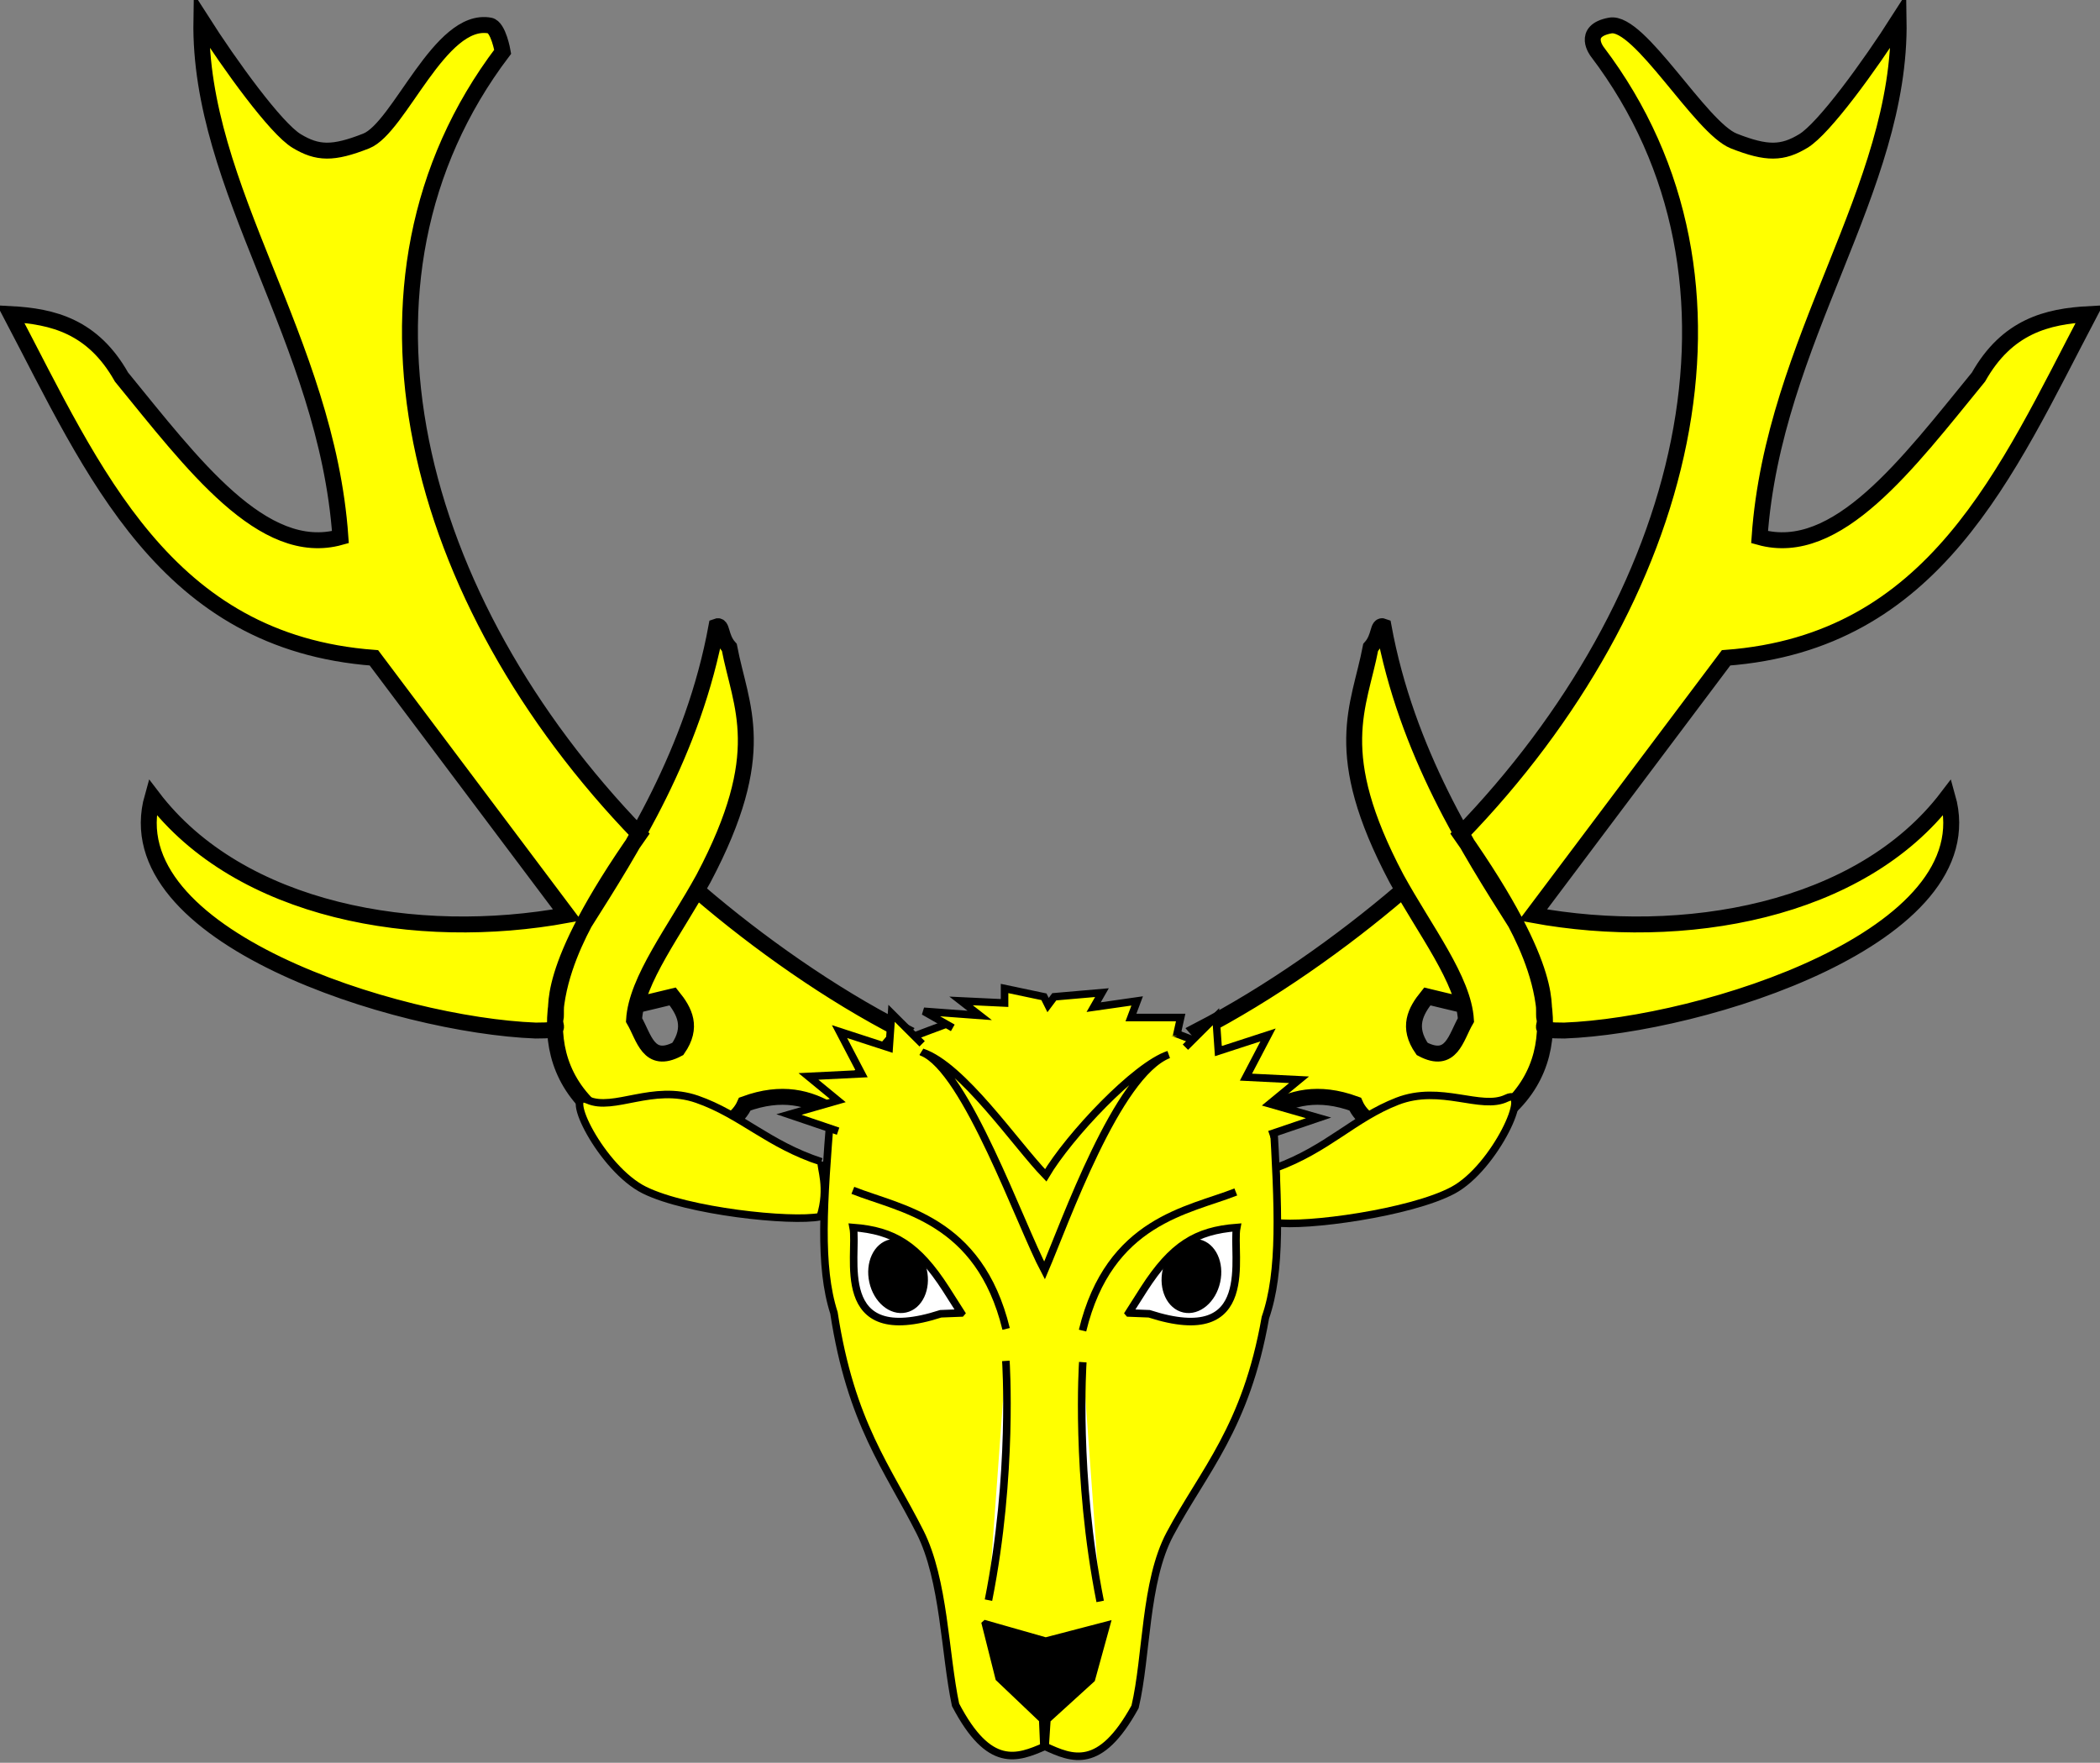
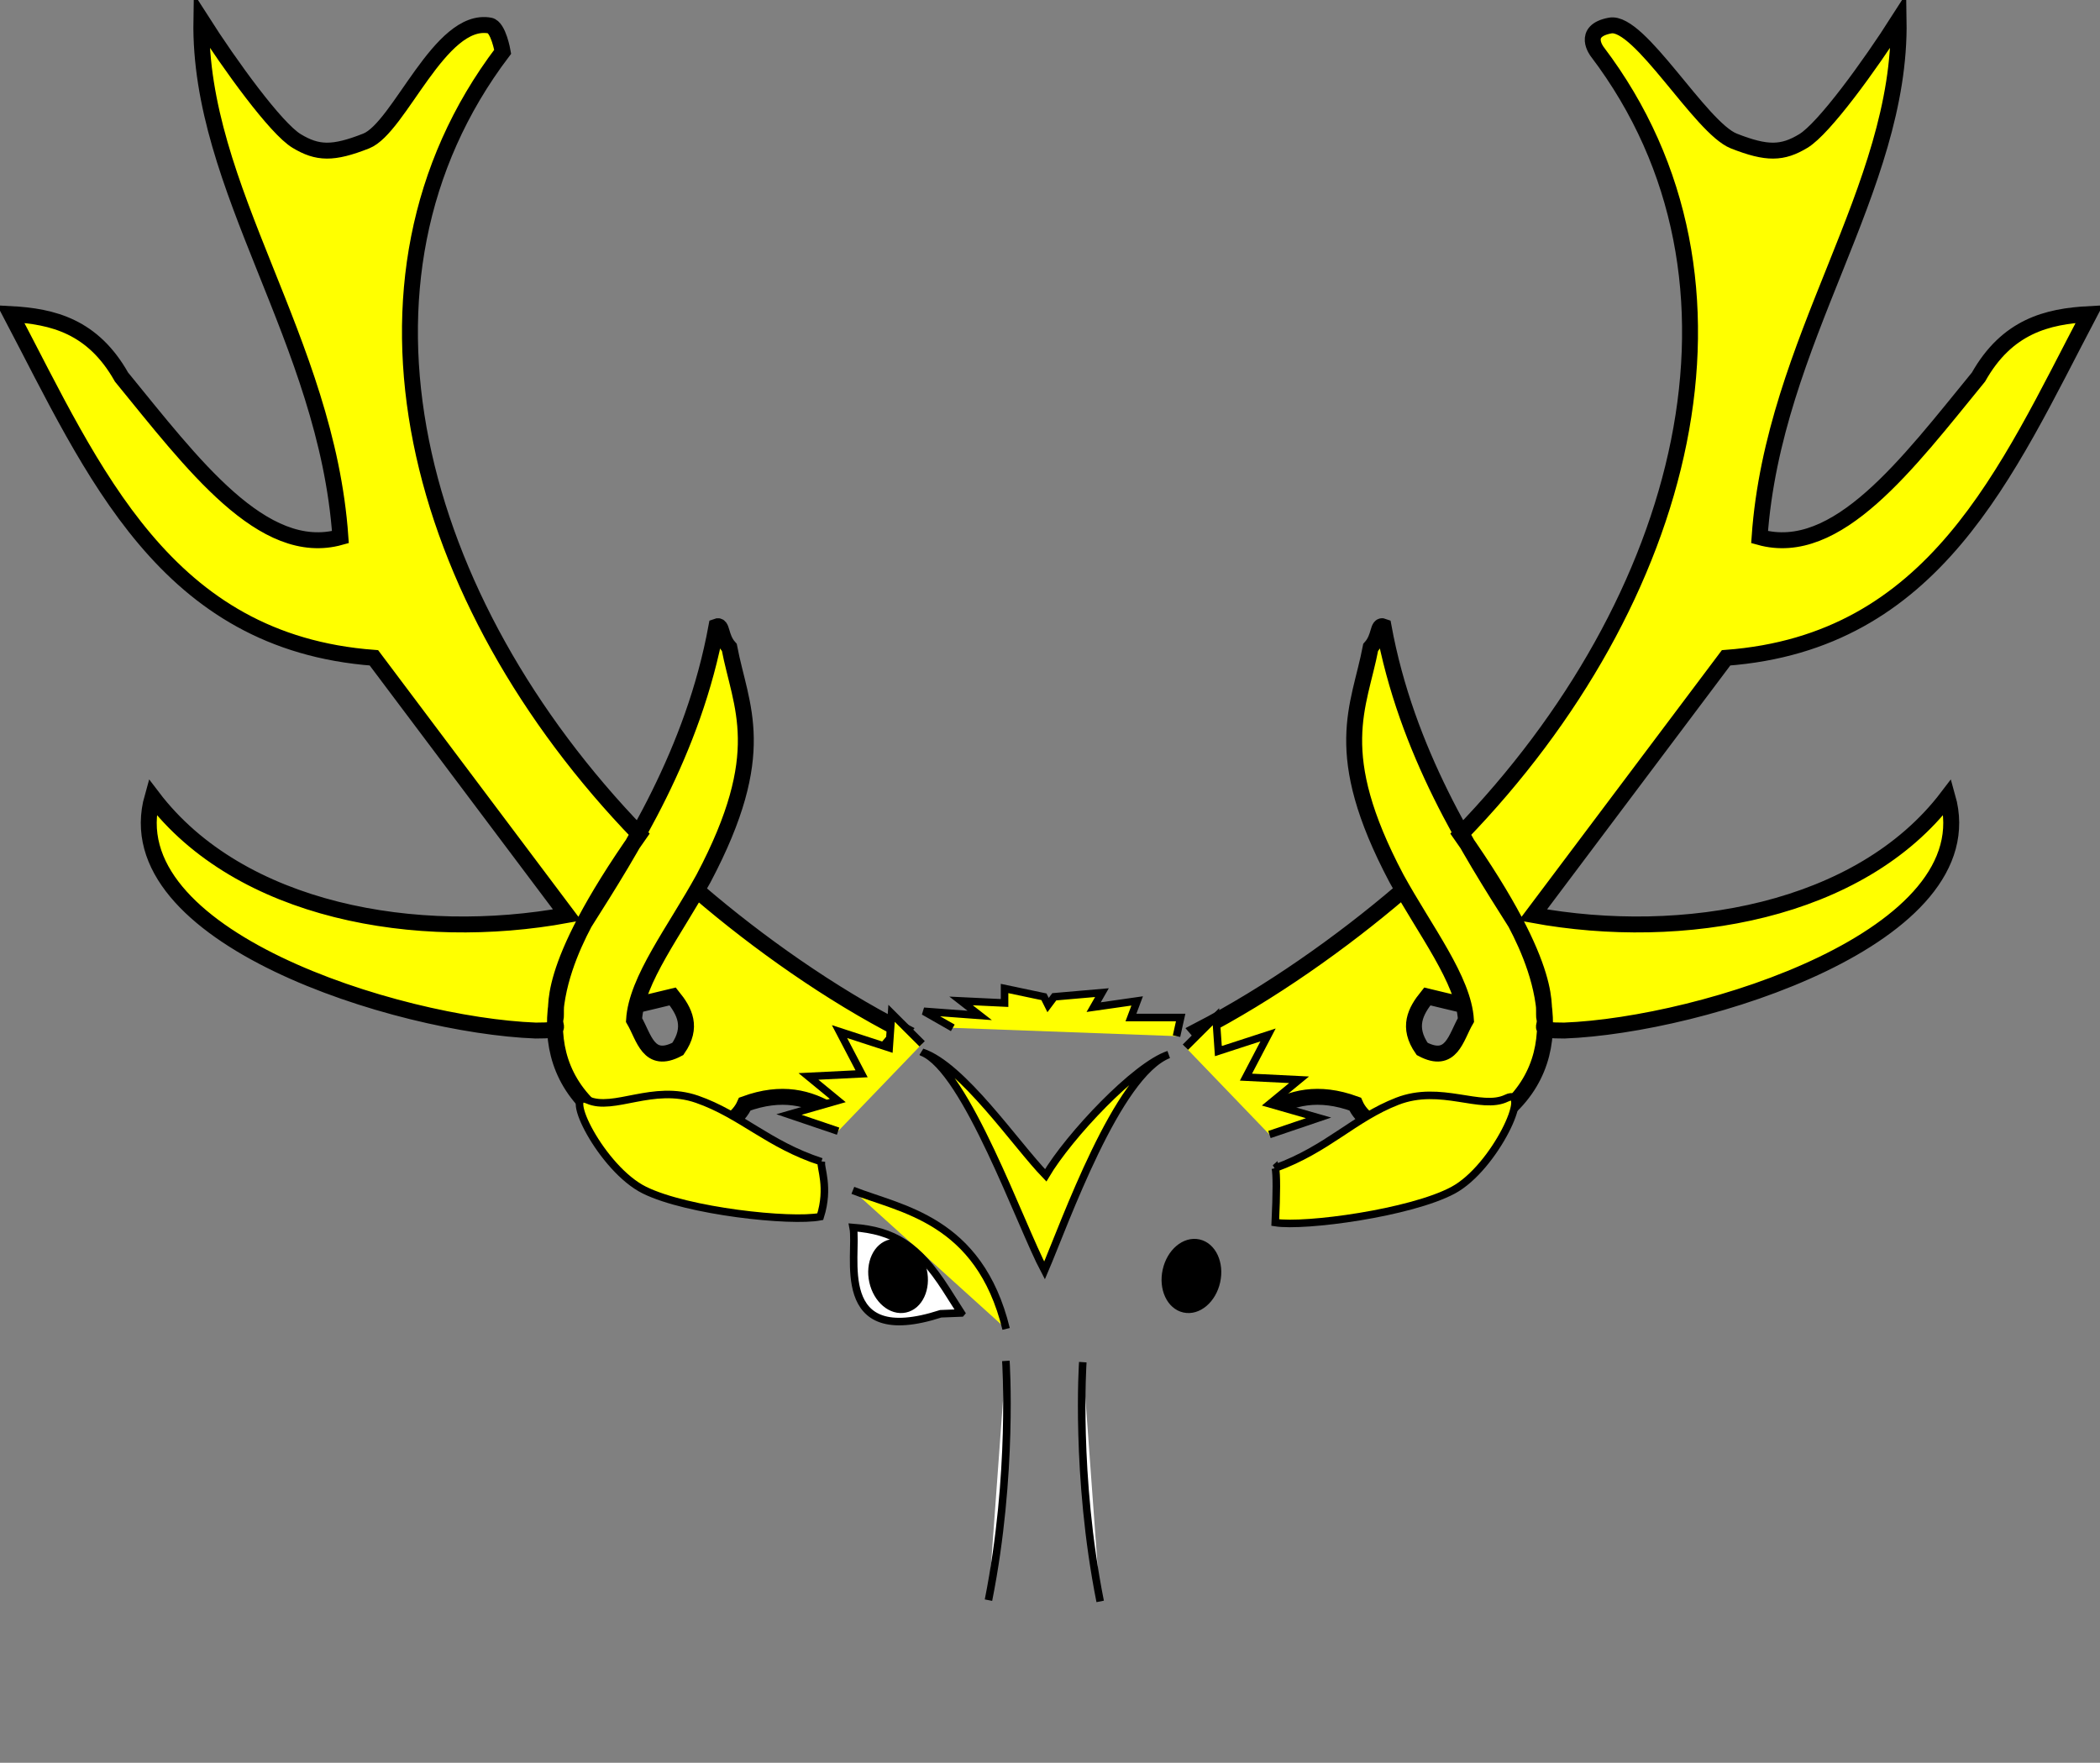
<svg xmlns="http://www.w3.org/2000/svg" version="1.1" width="500.103" height="419.831" id="svg3073">
  <rect width="100%" height="100%" fill="#808080" stroke="none" />
  <g id="layer1">
    <g id="layer4">
      <g id="g6729">
        <g id="g1892">
          <path d="m 132.3,242.7 c 0.667,-2.253 -3.34,-10.84 19.96,-43.97 -53.8,-55.59 -73.94,-131.8 -32.55,-186.4 0,0 -1.013,-5.873 -3.066,-6.249 -11.89,-2.183 -21.51,24.36 -29.44,27.5 -7.932,3.128 -11.6,2.991 -16.56,0 -4.96,-2.991 -15.86,-18.05 -22.69,-28.76 -0.664,40.29 29.81,75.95 33.11,123.1 -18.47,5.167 -35.25,-17.47 -52.13,-38.12 -6.808,-12.07 -16.33,-14.47 -26.37,-15 19.72,37.54 36.72,78.15 86.48,81.87 l 46.01,61.25 c -35.77,6.568 -77.92,-0.741 -98.74,-28.12 -9.427,33.3 58.45,54.39 91.26,55.64 7.045,0.003 4.153,-0.771 4.742,-2.76 z m 19.12,-3.281 c 2.107,-0.48 6.668,-1.6 8.775,-2.102 2.856,3.544 4.831,7.311 1.227,12.5 -7.02,3.727 -8.022,-2.765 -10.43,-6.875 0.555,-9.562 9.737,-21.32 16.56,-33.75 15.92,-30.11 8.855,-40.71 6.134,-54.99 -2.248,-2.496 -1.573,-5.579 -3.066,-5 -5.489,29.96 -20.46,53.27 -31.43,70.62 -6.274,11.84 -15.8,36.3 9.968,50 14.43,1.369 25.2,0.064 28.22,-6.875 8.842,-3.226 15.26,-1.527 20.86,1.875 l 16.56,-19.37 C 197.7,236.7 180.5,224.5 166.5,212.5" id="path9932" style="fill:#ffff00;fill-opacity:1;fill-rule:evenodd;stroke:#000000;stroke-width:3.793;stroke-linecap:butt;stroke-linejoin:miter;stroke-miterlimit:4;stroke-opacity:1;stroke-dasharray:none" />
          <path d="m 367.8,242.7 c -0.667,-2.253 3.34,-10.84 -19.96,-43.97 53.8,-55.59 73.94,-131.8 32.55,-186.4 0,0 -3.904,-4.97 3.066,-6.249 6.97,-1.28 21.51,24.36 29.44,27.5 7.932,3.128 11.6,2.991 16.56,0 4.96,-2.991 15.86,-18.05 22.69,-28.76 0.664,40.29 -29.81,75.95 -33.11,123.1 18.47,5.167 35.25,-17.47 52.13,-38.12 6.808,-12.07 16.33,-14.47 26.37,-15 -19.72,37.54 -36.72,78.15 -86.48,81.87 l -46.01,61.25 c 35.77,6.568 77.92,-0.741 98.74,-28.12 9.427,33.3 -58.45,54.39 -91.26,55.64 -7.045,0.003 -4.153,-0.771 -4.742,-2.76 z m -19.12,-3.281 c -2.107,-0.48 -6.668,-1.6 -8.775,-2.102 -2.856,3.544 -4.831,7.311 -1.227,12.5 7.02,3.727 8.022,-2.765 10.43,-6.875 -0.555,-9.562 -9.737,-21.32 -16.56,-33.75 -15.92,-30.11 -8.855,-40.71 -6.134,-54.99 2.248,-2.496 1.573,-5.579 3.066,-5 5.489,29.96 20.46,53.27 31.43,70.62 6.274,11.84 15.8,36.3 -9.968,50 -14.43,1.369 -25.2,0.064 -28.22,-6.875 -8.842,-3.226 -15.26,-1.527 -20.86,1.875 l -16.56,-19.37 c 17.08,-8.85 34.32,-21.07 48.29,-33.01" id="path1890" style="fill:#ffff00;fill-opacity:1;fill-rule:evenodd;stroke:#000000;stroke-width:3.793;stroke-linecap:butt;stroke-linejoin:miter;stroke-miterlimit:4;stroke-opacity:1;stroke-dasharray:none" />
        </g>
        <g id="g6709">
          <path d="m 195.6,276.7 c -12.68,-4.133 -19.08,-11.22 -29.59,-14.89 -10.52,-3.673 -19.83,2.922 -26.03,0.172 -6.193,-2.751 3.276,16.43 13.5,21.47 10.22,5.041 34.84,7.681 41.86,6.316 2.22,-7.011 -0.031,-11.7 0.26,-13.07 z" id="path1974" style="fill:#ffff00;fill-opacity:1;fill-rule:evenodd;stroke:#000000;stroke-width:1.797;stroke-linecap:butt;stroke-linejoin:miter;stroke-opacity:1" />
          <path d="m 303.7,278.2 c 12.53,-4.573 18.67,-11.88 29.06,-15.92 10.38,-4.037 19.92,2.228 26.02,-0.737 6.093,-2.965 -2.701,16.54 -12.74,21.93 -10.04,5.394 -35.28,8.82 -42.34,7.7 0.328,-6.929 0.346,-11.62 0.007,-12.98 z" id="path1976" style="fill:#ffff00;fill-opacity:1;fill-rule:evenodd;stroke:#000000;stroke-width:1.797;stroke-linecap:butt;stroke-linejoin:miter;stroke-opacity:1;display:inline" />
-           <path d="m 246.2,239.7 c -12.28,-0.079 -23.05,5.272 -31.22,8.051 -6.102,1.365 -10.95,6.952 -17.15,17.09 -1.749,21.66 -2.806,36.75 0.772,47.85 4.035,26.35 12.8,36.97 20.49,52.18 5.795,11.47 5.881,28.96 8.467,41.16 8.033,15.39 14.68,12.76 21.28,9.882 6.543,3.024 13.1,5.803 21.47,-9.404 2.857,-12.14 2.261,-29.82 8.31,-41.16 8.023,-15.04 18.1,-25.26 22.72,-51.52 3.825,-11.02 3.105,-26.13 1.84,-47.82 -5.972,-10.27 -10.69,-15.96 -16.76,-17.47 -8.92,-3.26 -21.04,-8.767 -34.88,-8.764 -0.534,-0.015 -4.111,-0.077 -5.348,-0.085 z" id="path2114" style="fill:#ffff00;fill-opacity:1;fill-rule:evenodd;stroke:#000000;stroke-width:1.797;stroke-linecap:butt;stroke-linejoin:miter;stroke-miterlimit:4;stroke-opacity:1;stroke-dasharray:none" />
-           <path d="m 234.7,386.8 3.233,12.84 10.39,9.886 0.254,5.98 0.345,0.003 0.387,-5.973 10.61,-9.651 3.519,-12.77 -14.41,3.757 -14.32,-4.078 z" id="path2116" style="fill:#000000;fill-opacity:1;fill-rule:evenodd;stroke:#000000;stroke-width:1.797;stroke-linecap:butt;stroke-linejoin:miter;stroke-miterlimit:4;stroke-opacity:1;stroke-dasharray:none" />
-           <path d="m 257.8,316.9 c 6.382,-26.28 25.23,-28.56 36.5,-33.02" id="path2118" style="fill:#ffff00;fill-opacity:1;fill-rule:evenodd;stroke:#000000;stroke-width:1.797;stroke-linecap:butt;stroke-linejoin:miter;stroke-opacity:1" />
          <path d="m 219.6,250.6 c 10.43,4.171 23.43,41.23 29.15,51.99 4.871,-11.38 17.27,-46.64 29.55,-51.43 -7.912,2.597 -23.74,19.4 -29.27,28.76 -7.178,-7.417 -19.8,-26.11 -29.43,-29.32 z" id="path2126" style="fill:#ffff00;fill-opacity:1;fill-rule:evenodd;stroke:#000000;stroke-width:1.797;stroke-linecap:butt;stroke-linejoin:miter;stroke-opacity:1" />
          <path d="m 262,381.4 c -5.969,-30.03 -4.139,-56.98 -4.139,-56.98" id="path2128" style="fill:#ffffff;fill-opacity:1;fill-rule:evenodd;stroke:#000000;stroke-width:1.797;stroke-linecap:butt;stroke-linejoin:miter;stroke-opacity:1" />
          <path d="m 239.6,316.5 c -6.4,-26.2 -25.2,-28.5 -36.5,-33" id="path1958" style="fill:#ffff00;fill-opacity:1;fill-rule:evenodd;stroke:#000000;stroke-width:1.797;stroke-linecap:butt;stroke-linejoin:miter;stroke-opacity:1;display:inline" />
          <path d="m 235.4,381.1 c 5.969,-30.03 4.139,-56.98 4.139,-56.98" id="path1960" style="fill:#ffffff;fill-opacity:1;fill-rule:evenodd;stroke:#000000;stroke-width:1.797;stroke-linecap:butt;stroke-linejoin:miter;stroke-opacity:1;display:inline" />
          <path d="m 219.6,248.6 -7.275,-7.26 -0.571,8.197 -11.83,-3.848 5.258,10.05 -12.65,0.628 6.978,5.737 -11.62,3.334 11.7,3.968" id="path1980" style="fill:#ffff00;fill-opacity:1;fill-rule:evenodd;stroke:#000000;stroke-width:1.797;stroke-linecap:butt;stroke-linejoin:miter;stroke-opacity:1" />
          <path d="m 282.3,249.4 7.275,-7.26 0.571,8.197 11.83,-3.848 -5.258,10.05 12.65,0.628 -6.978,5.737 11.62,3.334 -11.7,3.968" id="path1984" style="fill:#ffff00;fill-opacity:1;fill-rule:evenodd;stroke:#000000;stroke-width:1.797;stroke-linecap:butt;stroke-linejoin:miter;stroke-opacity:1;display:inline" />
          <path d="m 226.9,244.8 -6.908,-3.947 13.32,0.987 -4.441,-3.454 10.36,0.493 0,-3.454 9.375,1.974 0.987,1.974 1.48,-1.974 11.35,-0.987 -1.974,3.454 10.36,-1.48 -1.48,3.947 11.84,0 -0.987,4.441" id="path1986" style="fill:#ffff00;fill-opacity:1;fill-rule:evenodd;stroke:#000000;stroke-width:1.797;stroke-linecap:butt;stroke-linejoin:miter;stroke-opacity:1" />
          <g id="g5816" style="fill:#ffffff;fill-opacity:1;stroke:#000000;stroke-width:1.797;stroke-opacity:1">
            <path d="m 228.9,312.7 -3.639,-5.716 c -6.7,-10.39 -12.34,-13.89 -22.09,-14.64 1.248,6.351 -5.221,28.99 20.86,20.55 l 4.864,-0.189 z" id="path1970" style="fill:#ffffff;fill-opacity:1;fill-rule:evenodd;stroke:#000000;stroke-width:1.797;stroke-linecap:butt;stroke-linejoin:miter;stroke-miterlimit:4;stroke-opacity:1;stroke-dasharray:none" />
            <path d="m 207.9,305.2 c 0.945,4.322 4.388,7.241 7.687,6.517 3.299,-0.724 5.203,-4.816 4.252,-9.137 -0.945,-4.322 -4.388,-7.241 -7.687,-6.517 -3.299,0.724 -5.203,4.816 -4.252,9.137 z" id="path1972" style="fill:#000000;fill-opacity:1;fill-rule:nonzero;stroke:#000000;stroke-width:1.797;stroke-linecap:butt;stroke-linejoin:miter;stroke-miterlimit:4;stroke-opacity:1;stroke-dasharray:none;stroke-dashoffset:0;marker:none;visibility:visible;display:inline;overflow:visible" />
          </g>
          <g id="g5820" style="fill:#ffffff;fill-opacity:1;stroke:#000000;stroke-width:1.797;stroke-opacity:1">
-             <path d="m 268.8,312.7 3.639,-5.716 c 6.7,-10.39 12.34,-13.89 22.09,-14.64 -1.248,6.351 5.221,28.99 -20.86,20.55 l -4.864,-0.189 z" id="path4899" style="fill:#ffffff;fill-opacity:1;fill-rule:evenodd;stroke:#000000;stroke-width:1.797;stroke-linecap:butt;stroke-linejoin:miter;stroke-miterlimit:4;stroke-opacity:1;stroke-dasharray:none" />
            <path d="m 289.7,305.2 c -0.945,4.322 -4.388,7.241 -7.687,6.517 -3.299,-0.724 -5.203,-4.816 -4.252,-9.137 0.945,-4.322 4.388,-7.241 7.687,-6.517 3.299,0.724 5.203,4.816 4.252,9.137 z" id="path4901" style="fill:#000000;fill-opacity:1;fill-rule:nonzero;stroke:#000000;stroke-width:1.797;stroke-linecap:butt;stroke-linejoin:miter;stroke-miterlimit:4;stroke-opacity:1;stroke-dasharray:none;stroke-dashoffset:0;marker:none;visibility:visible;display:inline;overflow:visible" />
          </g>
        </g>
      </g>
    </g>
  </g>
</svg>